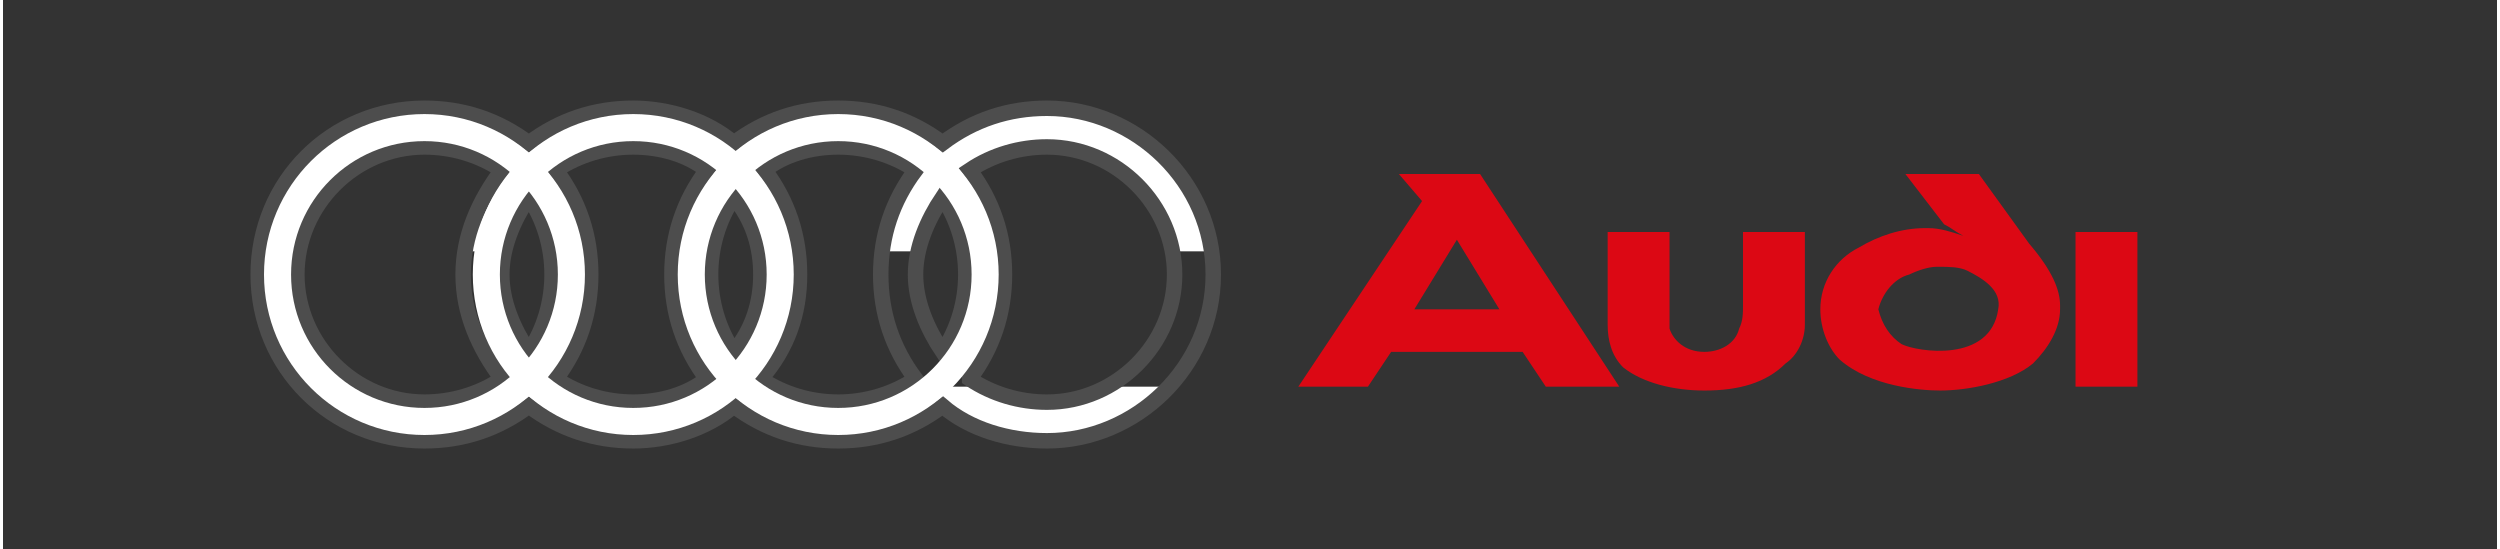
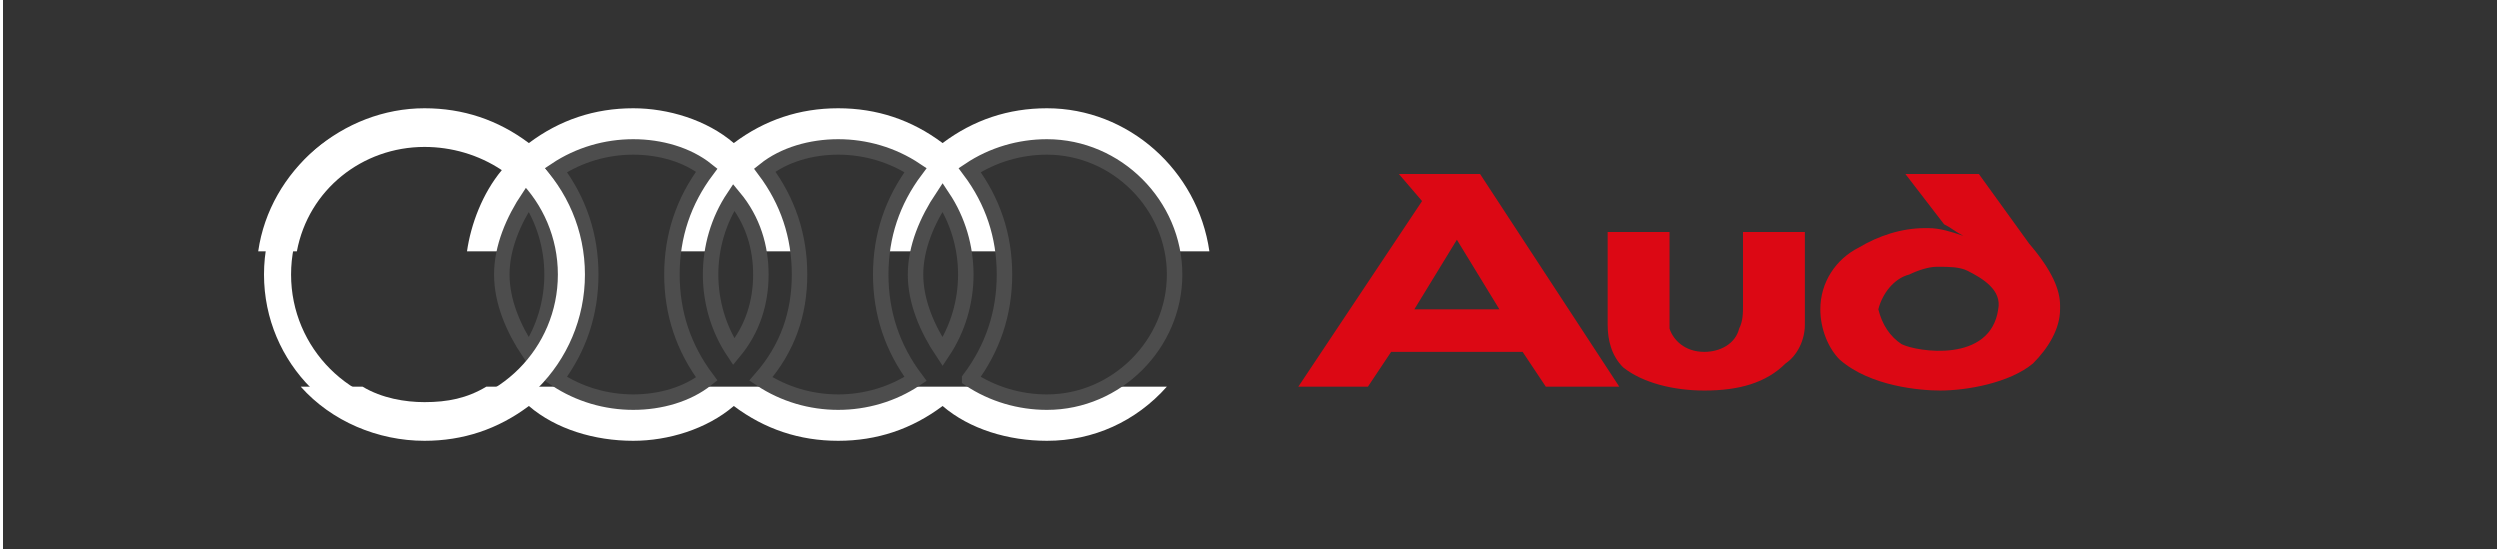
<svg xmlns="http://www.w3.org/2000/svg" xml:space="preserve" width="214px" height="47px" version="1.1" style="shape-rendering:geometricPrecision; text-rendering:geometricPrecision; image-rendering:optimizeQuality; fill-rule:evenodd; clip-rule:evenodd" viewBox="0 0 6.45 1.42">
  <rect x="0" y="0" width="6.45" height="1.42" fill="#333333" stroke="none" />
  <defs>
    <style type="text/css">
   
    .str0 {stroke:#4D4D4D;stroke-width:0.04;stroke-miterlimit:2.613}
    .str1 {stroke:white;stroke-width:0.07;stroke-linecap:round;stroke-linejoin:round;stroke-miterlimit:2.613}
    .fil1 {fill:none}
    .fil2 {fill:#DC0814}
    .fil0 {fill:white}
   
  </style>
  </defs>
  <g id="Layer_x0020_1">
    <path class="fil0" d="M0.77 1c0.08,0.09 0.2,0.14 0.32,0.14 0.1,0 0.19,-0.03 0.27,-0.09 0.07,0.06 0.17,0.09 0.27,0.09 0.09,0 0.19,-0.03 0.26,-0.09 0.08,0.06 0.17,0.09 0.27,0.09 0.1,0 0.19,-0.03 0.27,-0.09 0.07,0.06 0.17,0.09 0.27,0.09 0.12,0 0.23,-0.05 0.31,-0.14l-0.15 0c-0.05,0.03 -0.11,0.04 -0.16,0.04 -0.06,0 -0.11,-0.01 -0.16,-0.04l-0.22 0c-0.05,0.03 -0.1,0.04 -0.16,0.04 -0.05,0 -0.11,-0.01 -0.16,-0.04l-0.21 0c-0.05,0.03 -0.11,0.04 -0.16,0.04 -0.06,0 -0.11,-0.01 -0.16,-0.04l-0.22 0c-0.05,0.03 -0.1,0.04 -0.16,0.04 -0.05,0 -0.11,-0.01 -0.16,-0.04l-0.16 0z" />
    <path class="fil0" d="M0.76 0.65c0.03,-0.16 0.17,-0.27 0.33,-0.27 0.07,0 0.14,0.02 0.2,0.06 -0.05,0.06 -0.08,0.14 -0.09,0.21l0.1 0c0.01,-0.05 0.03,-0.1 0.06,-0.14 0.03,0.04 0.05,0.09 0.06,0.14l0.1 0c-0.01,-0.07 -0.04,-0.15 -0.09,-0.21 0.06,-0.04 0.13,-0.06 0.2,-0.06 0.07,0 0.14,0.02 0.19,0.06 -0.04,0.06 -0.08,0.14 -0.09,0.21l0.1 0c0.01,-0.05 0.03,-0.1 0.06,-0.14 0.03,0.04 0.05,0.09 0.06,0.14l0.1 0c-0.01,-0.07 -0.04,-0.15 -0.08,-0.21 0.05,-0.04 0.12,-0.06 0.19,-0.06 0.07,0 0.14,0.02 0.2,0.06 -0.05,0.06 -0.08,0.14 -0.09,0.21l0.1 0c0.01,-0.05 0.03,-0.1 0.06,-0.14 0.03,0.04 0.05,0.09 0.06,0.14l0.1 0c-0.01,-0.07 -0.04,-0.15 -0.09,-0.21 0.06,-0.04 0.13,-0.06 0.2,-0.06 0.16,0 0.3,0.11 0.32,0.27l0.1 0c-0.03,-0.21 -0.21,-0.37 -0.42,-0.37 -0.1,0 -0.19,0.03 -0.27,0.09 -0.08,-0.06 -0.17,-0.09 -0.27,-0.09 -0.1,0 -0.19,0.03 -0.27,0.09 -0.07,-0.06 -0.17,-0.09 -0.26,-0.09 -0.1,0 -0.19,0.03 -0.27,0.09 -0.08,-0.06 -0.17,-0.09 -0.27,-0.09 -0.21,0 -0.4,0.16 -0.43,0.37l0.1 0z" />
    <path class="fil0" d="M0.74 0.56c0.04,-0.07 0.09,-0.13 0.15,-0.17l-0.03 -0.04c-0.07,0.04 -0.13,0.11 -0.16,0.19l0.04 0.02 0 0z" />
-     <path class="fil1 str0" d="M1.29 0.98c-0.06,0.04 -0.13,0.06 -0.2,0.06 -0.18,0 -0.33,-0.15 -0.33,-0.33 0,-0.18 0.15,-0.33 0.33,-0.33 0,0 0,0 0,0 0.07,0 0.14,0.02 0.2,0.06 -0.06,0.08 -0.1,0.17 -0.1,0.27 0,0.1 0.04,0.19 0.1,0.27l0 0z" />
+     <path class="fil1 str0" d="M1.29 0.98l0 0z" />
    <path class="fil1 str0" d="M1.36 0.51c-0.04,0.06 -0.07,0.13 -0.07,0.2 0,0.07 0.03,0.14 0.07,0.2 0.04,-0.06 0.06,-0.13 0.06,-0.2 0,-0.07 -0.02,-0.14 -0.06,-0.2l0 0z" />
    <path class="fil1 str0" d="M1.82 0.98c-0.05,0.04 -0.12,0.06 -0.19,0.06 -0.07,0 -0.14,-0.02 -0.2,-0.06 0.06,-0.08 0.09,-0.17 0.09,-0.27 0,-0.1 -0.03,-0.19 -0.09,-0.27 0.06,-0.04 0.13,-0.06 0.2,-0.06 0.07,0 0.14,0.02 0.19,0.06 -0.06,0.08 -0.09,0.17 -0.09,0.27 0,0.1 0.03,0.19 0.09,0.27l0 0z" />
    <path class="fil1 str0" d="M2.36 0.98c-0.06,0.04 -0.13,0.06 -0.2,0.06 -0.07,0 -0.14,-0.02 -0.2,-0.06 0.07,-0.08 0.1,-0.17 0.1,-0.27 0,-0.1 -0.03,-0.19 -0.09,-0.27 0.05,-0.04 0.12,-0.06 0.19,-0.06 0.07,0 0.14,0.02 0.2,0.06 -0.06,0.08 -0.09,0.17 -0.09,0.27 0,0.1 0.03,0.19 0.09,0.27l0 0z" />
    <path class="fil1 str0" d="M2.43 0.51c-0.04,0.06 -0.07,0.13 -0.07,0.2 0,0.07 0.03,0.14 0.07,0.2 0.04,-0.06 0.06,-0.13 0.06,-0.2 0,-0.07 -0.02,-0.14 -0.06,-0.2l0 0z" />
-     <path class="fil1 str0" d="M1.36 0.37c-0.08,-0.06 -0.17,-0.09 -0.27,-0.09 -0.24,0 -0.43,0.19 -0.43,0.43 0,0.24 0.19,0.43 0.43,0.43 0.1,0 0.19,-0.03 0.27,-0.09 0.08,0.06 0.17,0.09 0.27,0.09 0.09,0 0.19,-0.03 0.26,-0.09 0.08,0.06 0.17,0.09 0.27,0.09 0.1,0 0.19,-0.03 0.27,-0.09 0.07,0.06 0.17,0.09 0.27,0.09 0.23,0 0.43,-0.19 0.43,-0.43 0,-0.24 -0.2,-0.43 -0.43,-0.43 -0.1,0 -0.19,0.03 -0.27,0.09 -0.08,-0.06 -0.17,-0.09 -0.27,-0.09 -0.1,0 -0.19,0.03 -0.27,0.09 -0.07,-0.06 -0.17,-0.09 -0.26,-0.09 -0.1,0 -0.19,0.03 -0.27,0.09l0 0z" />
    <path class="fil1 str0" d="M2.5 0.98c0.06,-0.08 0.09,-0.17 0.09,-0.27 0,-0.1 -0.03,-0.19 -0.09,-0.27 0.06,-0.04 0.13,-0.06 0.2,-0.06 0.18,0 0.33,0.15 0.33,0.33 0,0.18 -0.15,0.33 -0.33,0.33 0,0 0,0 0,0 -0.07,0 -0.14,-0.02 -0.2,-0.06l0 0z" />
    <path class="fil1 str0" d="M1.89 0.51c-0.04,0.06 -0.06,0.13 -0.06,0.2 0,0.07 0.02,0.14 0.06,0.2 0.05,-0.06 0.07,-0.13 0.07,-0.2 0,-0.07 -0.02,-0.14 -0.07,-0.2l0 0z" />
    <path class="fil1 str1" d="M0.71 0.71c0,-0.21 0.17,-0.38 0.38,-0.38 0.21,0 0.38,0.17 0.38,0.38 0,0.21 -0.17,0.38 -0.38,0.38 -0.21,0 -0.38,-0.17 -0.38,-0.38l0 0z" />
-     <path class="fil1 str1" d="M1.25 0.71c0,-0.21 0.17,-0.38 0.38,-0.38 0.21,0 0.38,0.17 0.38,0.38 0,0.21 -0.17,0.38 -0.38,0.38 -0.21,0 -0.38,-0.17 -0.38,-0.38l0 0z" />
-     <path class="fil1 str1" d="M1.78 0.71c0,-0.21 0.17,-0.38 0.38,-0.38 0.21,0 0.38,0.17 0.38,0.38 0,0.21 -0.17,0.38 -0.38,0.38 -0.21,0 -0.38,-0.17 -0.38,-0.38l0 0z" />
-     <polygon class="fil2" points="5.52,1 5.52,0.6 5.36,0.6 5.36,1 5.52,1 " />
    <path class="fil2" d="M4.66 0.83l0 -0.23 -0.16 0 0 0.18c0,0 0,0.01 0,0.01 0,0.02 0,0.04 -0.01,0.06 -0.01,0.04 -0.05,0.06 -0.09,0.06 -0.05,0 -0.08,-0.03 -0.09,-0.06 0,-0.01 0,-0.02 0,-0.03 0,-0.02 0,-0.03 0,-0.05l0 -0.17 -0.16 0 0 0.23c0,0 0,0.01 0,0.01 0,0.04 0.01,0.08 0.04,0.11 0.05,0.04 0.13,0.06 0.21,0.06 0.09,0 0.16,-0.02 0.21,-0.07 0.03,-0.02 0.05,-0.06 0.05,-0.1 0,0 0,-0.01 0,-0.01l0 0z" />
    <path class="fil2" d="M3.87 0.8l-0.22 0 0.11 -0.18 0.11 0.18zm0.31 0.2l-0.36 -0.55 -0.21 0 0.06 0.07 -0.32 0.48 0.18 0 0.06 -0.09 0.34 0 0.06 0.09 0.19 0z" />
    <path class="fil2" d="M5.32 0.79c0,-0.04 -0.02,-0.09 -0.08,-0.16l-0.13 -0.18 -0.19 0 0.1 0.13c0.02,0.01 0.03,0.02 0.05,0.03 -0.03,-0.01 -0.06,-0.02 -0.09,-0.02 0,0 0,0 0,0 0,0 0,0 -0.01,0 -0.06,0 -0.12,0.02 -0.17,0.05 -0.06,0.03 -0.1,0.09 -0.1,0.16 0,0 0,0 0,0 0,0.05 0.02,0.1 0.05,0.13 0.08,0.07 0.21,0.08 0.26,0.08 0.07,0 0.18,-0.02 0.24,-0.07 0.04,-0.04 0.07,-0.09 0.07,-0.14 0,0 0,-0.01 0,-0.01l0 0zm-0.41 0.1c-0.03,-0.02 -0.05,-0.05 -0.06,-0.09 0.01,-0.04 0.04,-0.08 0.08,-0.09 0.02,-0.01 0.05,-0.02 0.07,-0.02 0,0 0,0 0,0 0,0 0.01,0 0.01,0 0.02,0 0.05,0 0.07,0.01 0.04,0.02 0.09,0.05 0.08,0.1 -0.02,0.14 -0.21,0.11 -0.25,0.09z" />
-     <rect class="fil1" width="6.45" height="1.42" />
  </g>
</svg>